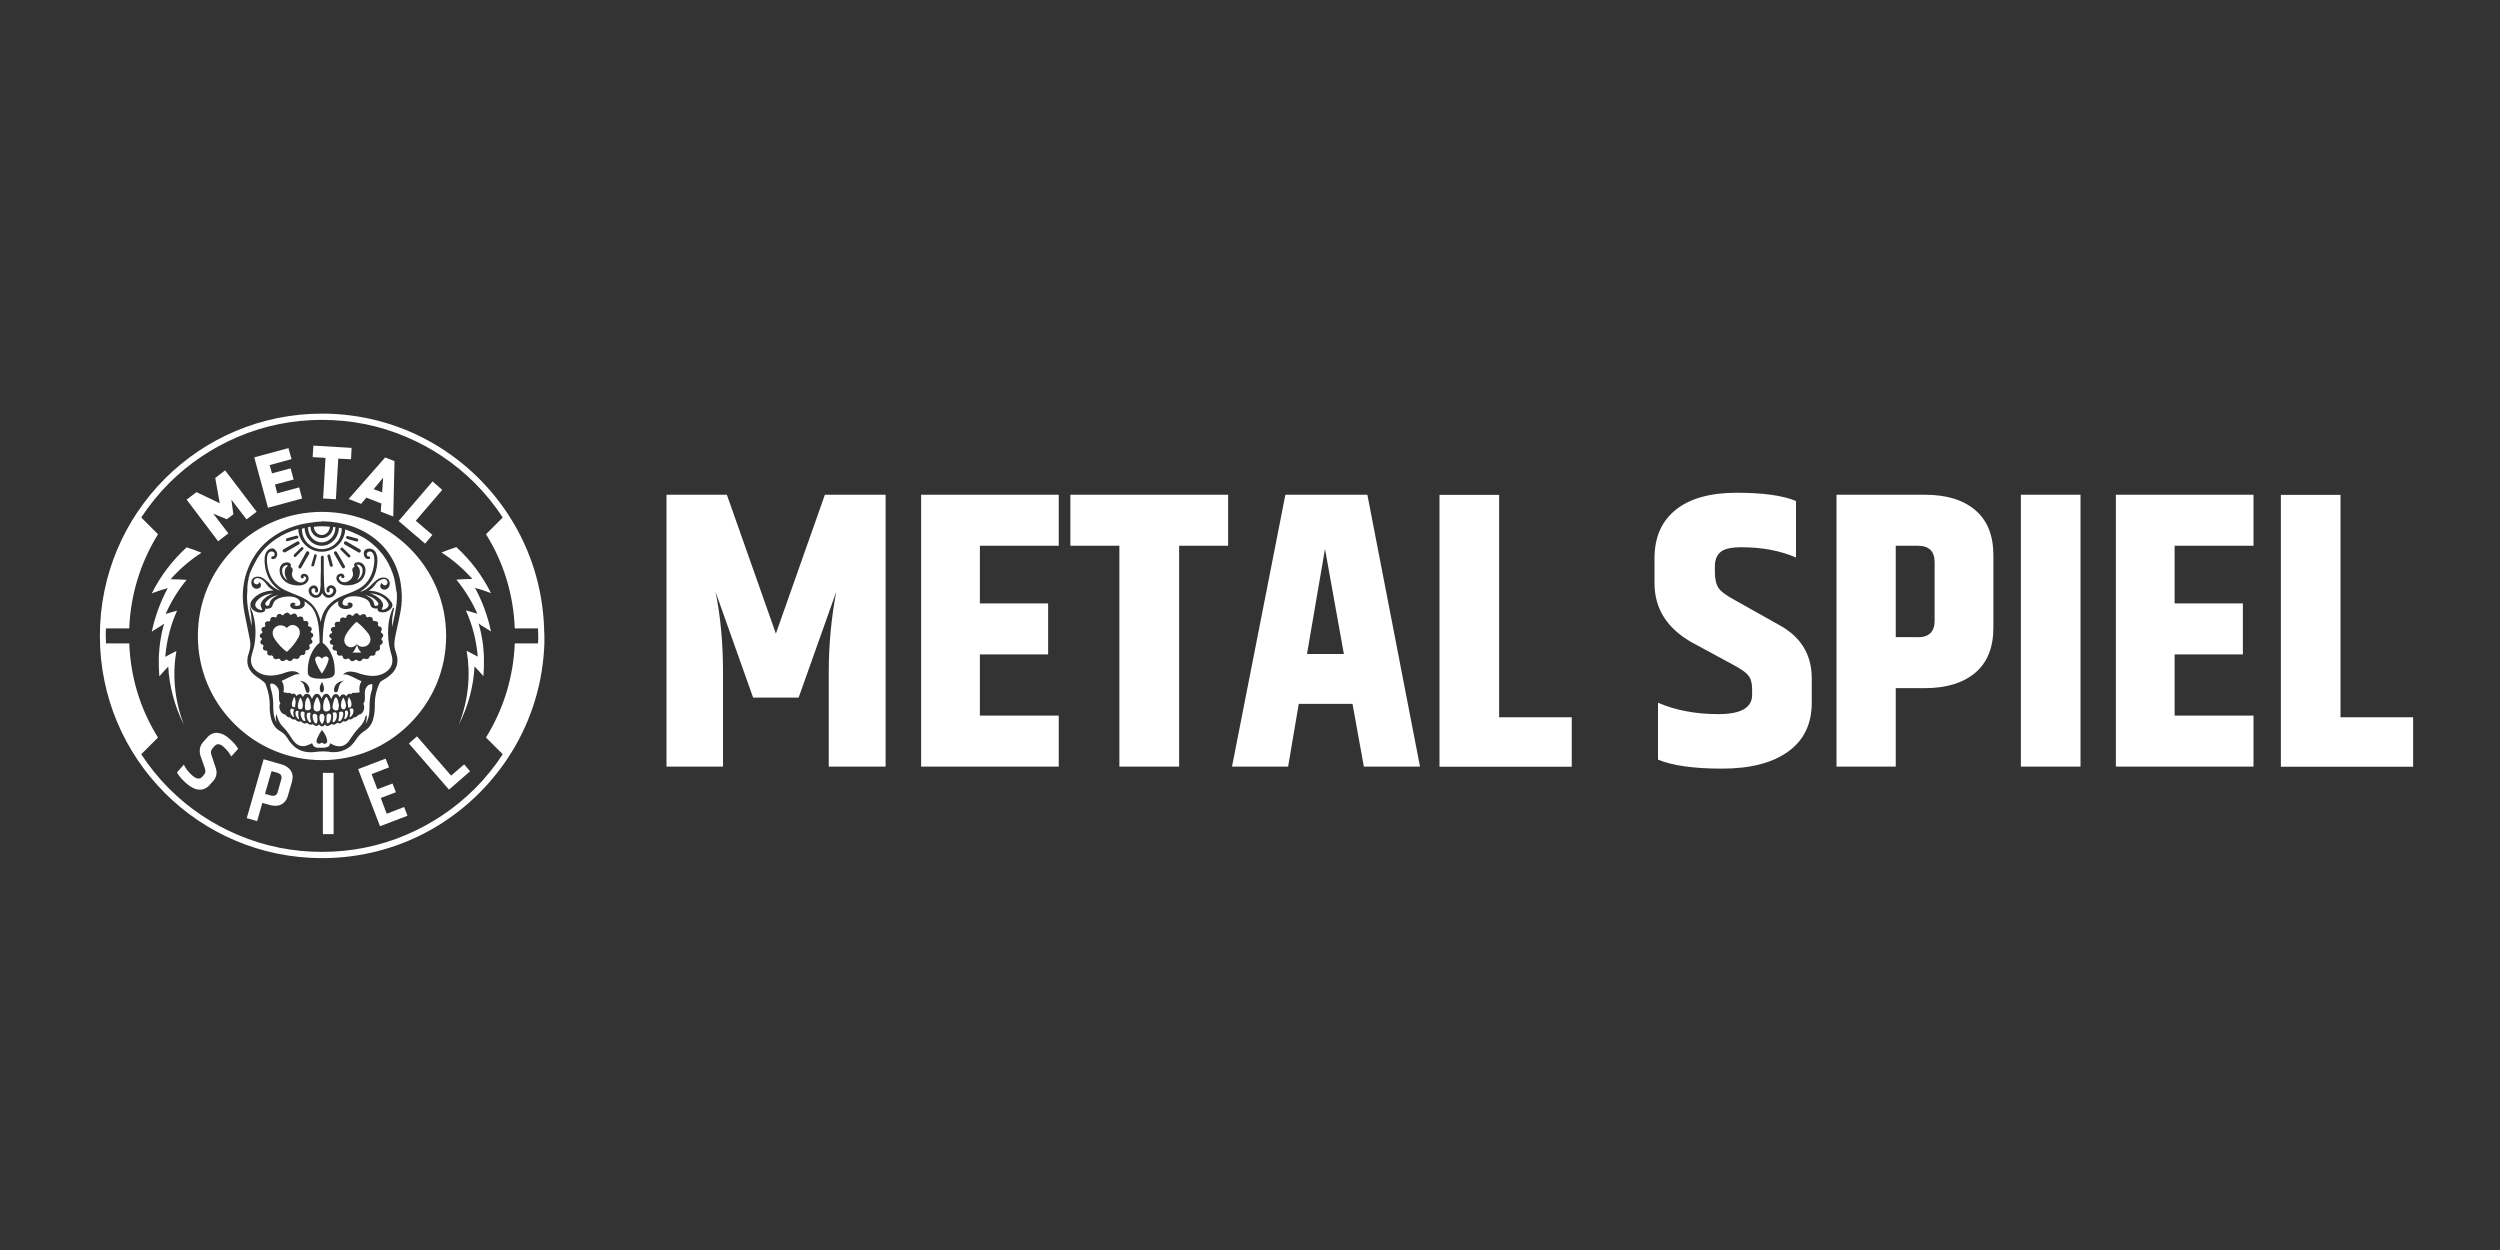
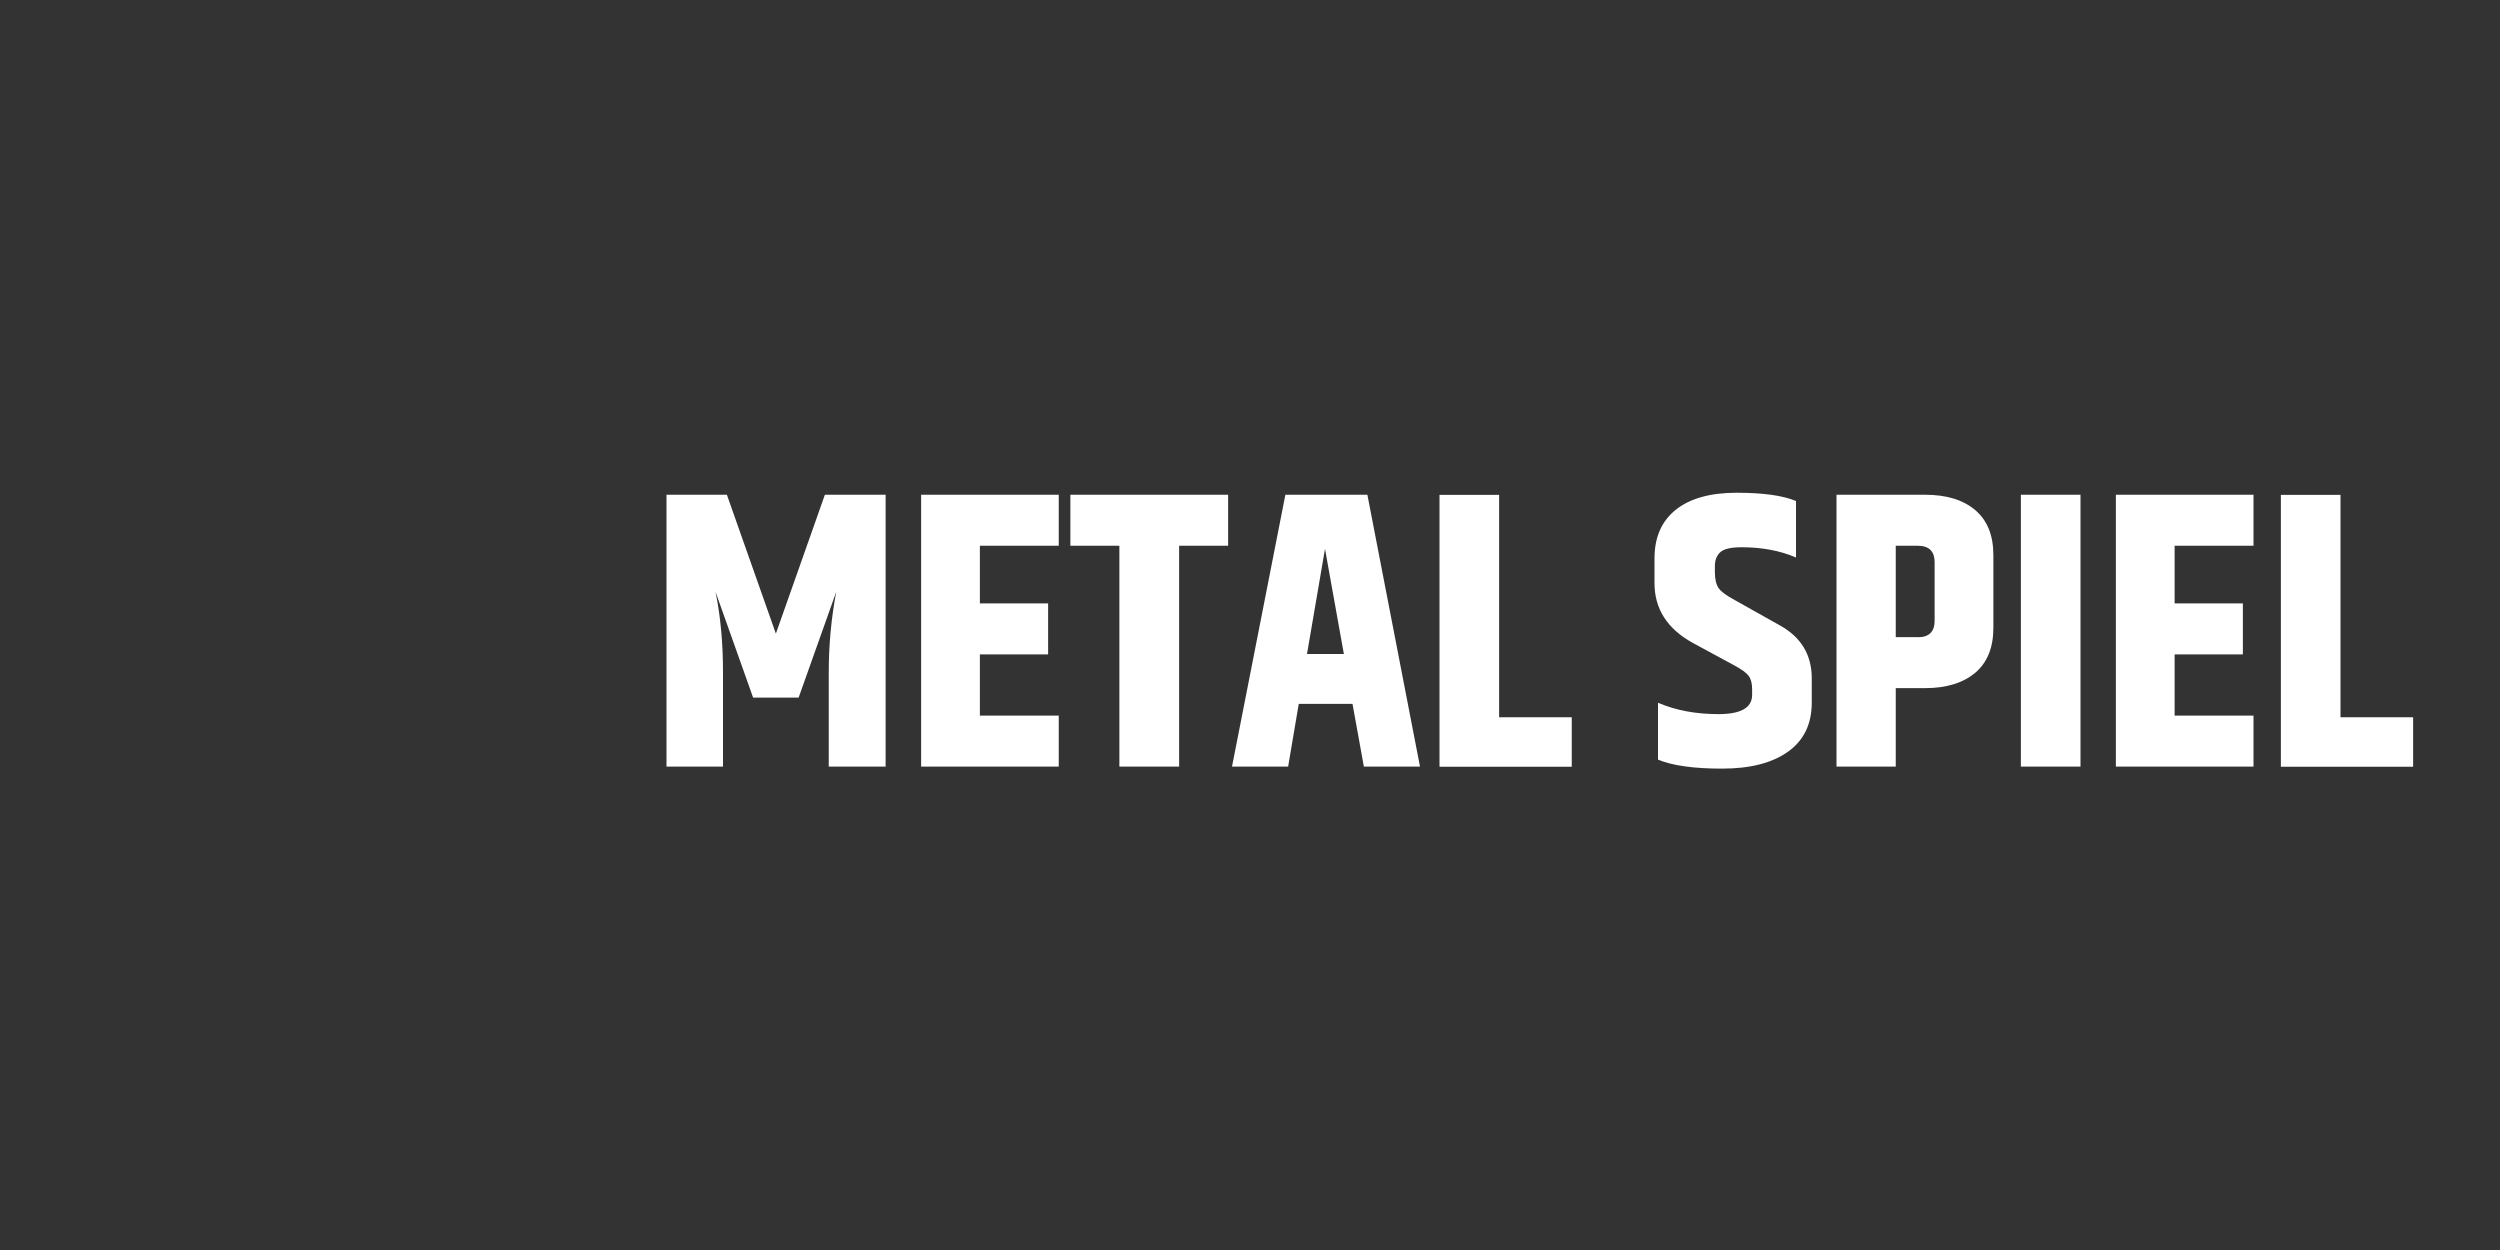
<svg xmlns="http://www.w3.org/2000/svg" id="uuid-841616f9-1bf7-4984-9d21-73d8ac8df657" viewBox="0 0 200 100">
  <rect x="0" y="0" width="200" height="100" fill="#333333" stroke="none" />
  <defs>
    <style>.uuid-6247844d-eb8a-47bd-a85c-ac0975c1987d{fill:#fff;}</style>
  </defs>
  <g id="uuid-c22f77a3-eaa4-4c4c-9f60-ad54feb30ae3">
    <g id="uuid-90156e8e-9ca5-4c33-b705-e2309e2f05f1">
      <g id="uuid-dfd49f04-7f5a-4cb6-aa48-3b15499425e9">
        <path id="uuid-2bf2a892-b468-4dc0-8f10-b9b54a51bc41" class="uuid-6247844d-eb8a-47bd-a85c-ac0975c1987d" d="m57.84,61.33v-7.56c0-2.34-.2-4.49-.6-6.43h0l3.01,8.47h3.64l3.01-8.47c-.4,2.11-.6,4.26-.6,6.43h0v7.56h4.55v-21.75h-4.86l-3.92,11.11-3.92-11.11h-4.83v21.75h4.52Zm26.86,0v-4.08h-6.31v-4.9h5.46v-4.08h-5.46v-4.61h6.31v-4.08h-11.01v21.75h11.01Zm9.63,0v-17.67h3.92v-4.08h-12.62v4.08h3.92v17.67h4.77Zm8.72,0l.85-5.02h4.3l.91,5.02h4.49l-4.21-21.75h-6.56l-4.27,21.75h4.49Zm4.46-9.01h-2.95l1.44-8.41,1.51,8.41Zm18.23,9.01v-3.95h-5.81v-17.79h-4.77v21.75h10.58Zm12.03.16c2.27,0,4.03-.46,5.29-1.37,1.26-.91,1.88-2.21,1.88-3.91h0v-1.95c0-1.88-.86-3.3-2.57-4.24h0l-3.58-2.01c-.67-.36-1.1-.67-1.3-.96s-.3-.72-.3-1.3h0v-.47c0-.48.15-.85.44-1.11.29-.26.86-.39,1.69-.39,1.63,0,3.09.27,4.36.82h0v-4.52c-1.05-.44-2.63-.66-4.75-.66s-3.75.46-4.88,1.37c-1.13.91-1.69,2.2-1.69,3.88h0v1.98c0,2.05,1.01,3.64,3.04,4.77h0l3.36,1.82c.54.29.92.56,1.11.8s.3.6.3,1.08h0v.47c0,1.03-.9,1.54-2.7,1.54s-3.41-.3-4.83-.91h0v4.55c1.15.48,2.86.72,5.13.72Zm13.89-.16v-6.28h2.35c1.69,0,3.03-.41,4-1.22.97-.82,1.46-2.02,1.46-3.61h0v-5.81c0-1.59-.49-2.79-1.46-3.61-.97-.82-2.31-1.22-4-1.22h-7.09v21.75h4.74Zm1.76-10.36h-1.76v-7.31h1.76c.9,0,1.35.44,1.35,1.32h0v4.68c0,.88-.45,1.32-1.35,1.32h0Zm13.02,10.36v-21.75h-4.77v21.75h4.77Zm13.84,0v-4.08h-6.31v-4.9h5.46v-4.08h-5.46v-4.61h6.31v-4.08h-11.01v21.75h11.01Zm12.77,0v-3.95h-5.81v-17.79h-4.77v21.75h10.58Z" />
        <g id="uuid-303940c4-dc8b-4885-885f-18e5c554547f">
          <g id="uuid-a2cb4b28-4cbd-4013-9aba-821f2f0e70be">
-             <path id="uuid-03aed709-9d5f-4554-98b0-22583550ce6c" class="uuid-6247844d-eb8a-47bd-a85c-ac0975c1987d" d="m25.76,33.09c6.19,0,11.62,3.15,14.81,7.94h0l.24.37c1.64,2.59,2.61,5.62,2.72,8.88h0v.2c.02.13.02.27.02.4h0v.58l-.02.46c-.19,3.23-1.24,6.24-2.94,8.78h0l-.21.31c-3.23,4.63-8.56,7.64-14.61,7.64-9.83,0-17.78-7.95-17.78-17.78s7.95-17.78,17.78-17.78Zm0,.5c-2.33,0-4.59.45-6.73,1.36-2.05.87-3.91,2.12-5.5,3.7-.84.84-1.58,1.76-2.23,2.75h0l1.34,1.34c-1.39,2.25-2.2,4.83-2.3,7.53h-1.86c-.02.19-.02.4-.02.6s.02.4.02.6h1.86c.1,2.7.89,5.29,2.3,7.53h0l-1.34,1.34c.65.99,1.39,1.91,2.23,2.75,1.58,1.58,3.44,2.83,5.5,3.7,2.13.91,4.4,1.36,6.73,1.36s4.59-.45,6.73-1.36c2.05-.87,3.91-2.12,5.5-3.7.84-.84,1.58-1.76,2.23-2.75h0l-1.34-1.34c1.39-2.25,2.2-4.83,2.3-7.53h1.86c.02-.19.02-.4.02-.6s-.02-.4-.02-.6h-1.86c-.1-2.7-.89-5.29-2.3-7.53h0l1.34-1.34c-.65-.99-1.39-1.91-2.23-2.75-1.58-1.58-3.44-2.83-5.5-3.7-2.13-.91-4.4-1.36-6.73-1.36Zm.93,28.24v4.9h-.86v-4.9h.86Zm4.16-1.14l.27.7-1.39.54.46,1.21,1.21-.46.27.7-1.21.46.48,1.26,1.39-.54.27.7-2.2.84-1.75-4.57,2.2-.84Zm-9.75.05l1.39.4.15.05c.29.11.5.27.63.47.13.21.17.45.12.72l-.03.14-.33,1.15-.05.14c-.1.26-.26.44-.48.55-.22.11-.48.13-.79.07l-.16-.04-.56-.16-.42,1.46-.83-.24,1.35-4.71Zm.62.96l-.52,1.81.47.13c.26.07.43,0,.52-.21l.03-.09.28-.98.02-.09c.03-.23-.08-.37-.33-.45l-.47-.13Zm-4.31-3.06c.31.01.63.17.96.47s.56.56.68.8h0l-.55.61-.09-.16c-.13-.21-.31-.42-.53-.62-.28-.25-.52-.27-.71-.06h0l-.13.14-.06.08c-.06.08-.09.15-.1.22-.01.09,0,.22.07.38h0l.3.9.04.14c.09.36,0,.68-.25.96h0l-.28.31-.11.11c-.22.19-.47.28-.75.25-.33-.03-.67-.21-1.03-.53-.36-.33-.6-.61-.71-.85h0l.55-.62.09.18c.14.23.32.45.55.66.35.32.62.36.82.14h0l.12-.14.06-.07c.05-.07.08-.13.08-.2,0-.08-.01-.2-.06-.34h0l-.3-.84-.05-.16c-.1-.41-.02-.77.26-1.07h0l.3-.33.1-.11c.21-.19.45-.28.72-.27Zm15.95.27l2.73,3.14,1.04-.9.48.55-1.69,1.47-3.21-3.69.65-.57Zm-7.6-17.96c2.65,0,5.14,1.03,7.02,2.91,1.88,1.88,2.91,4.36,2.91,7.02s-1.03,5.14-2.91,7.02c-1.88,1.88-4.36,2.91-7.02,2.91s-5.14-1.03-7.02-2.91c-1.88-1.88-2.91-4.36-2.91-7.02s1.03-5.14,2.91-7.02,4.36-2.91,7.02-2.91Zm-.05.78c-.3,0-.57.04-.83.08l-.26.04h-.03c-.81.13-1.58.39-2.26.78-.82.47-1.49,1.08-1.97,1.84-.53.82-.84,1.75-.92,2.76-.05.6,0,1.24.15,1.96.15.76.27,1.37.39,1.94.08.36.06.65-.02.92,0,.03-.02.08-.03.11-.03.11-.06.23-.1.34-.13.58.03,1.07.47,1.45.18.16.37.29.57.42l.13.1h0c.15.1.23.19.27.32.21.58.31,1.08.31,1.58-.02.42.02.76.1,1.07.1.45.32.78.65,1,.03.02.06.05.1.06.08.05.16.11.23.16.16.13.27.31.39.47.02.05.05.08.08.13.42.61.99.92,1.7.92.11,0,.23,0,.34-.02.26-.03.48-.05.71-.05.15,0,.29.02.44.03.06.01.12.02.18.03h.09s.16,0,.16,0c.37,0,.71-.1,1.03-.29.26-.15.47-.37.7-.71.21-.32.42-.53.66-.68.34-.21.58-.5.7-.91.13-.44.15-.87.15-1.2-.02-.6.13-1.21.4-1.78.02-.03.05-.06.1-.1.08-.05.15-.1.21-.13.08-.05.18-.1.26-.16.34-.24.57-.48.7-.76.18-.39.18-.79,0-1.31-.08-.21-.11-.39-.11-.57,0-.36.08-.7.15-1.03.02-.05.02-.08.03-.13.05-.24.11-.5.16-.74.05-.26.11-.53.16-.79.1-.57.13-1.16.06-1.76-.05-.61-.19-1.21-.42-1.76-.27-.66-.66-1.26-1.13-1.75-.66-.68-1.49-1.2-2.44-1.52-.74-.24-1.5-.37-2.36-.39Zm-3.98,12.95c.13.02.31.06.5.36.08.12.09.26.09.41v.11s0,.19,0,.19c0,.1,0,.19.02.28,0,.06.03.11.06.18.02.02.02.05.03.06-.06.08-.1.19-.08.32.01.16.09.33.2.44l.06.06h.02s.06.05.1.05c.06,0,.09.03.13.06l.03.04.02.02c.08.1.16.13.27.13.02,0,.03.02.05.03.08.08.19.18.37.13.02,0,.02.02.03.02l.02.02h0l.03.03h0c.13.11.24.15.39.08.19.19.32.23.48.13.02,0,.03.02.05.03.05.03.1.08.16.1.08.03.18.02.24-.03l.03.02h0l.03.02.13.07.06.03c.1.03.19-.02.26-.11.11.11.18.15.26.15s.15-.05.23-.15c.08.1.18.15.27.11.02,0,.04-.01.06-.03l.13-.07s.05-.03.08-.05c.16.1.26.06.44-.1.19.1.29.06.48-.13.13.08.27.03.4-.11.03-.03.05-.05.08-.03.16.03.26-.05.34-.13,0-.02.03-.03.06-.03.11,0,.21-.06.29-.16.03-.03.06-.05.11-.06.1-.02.16-.06.21-.11.15-.16.21-.36.18-.57l-.02-.07h0l-.02-.07-.02-.06c.12-.15.13-.33.12-.52v-.11s0-.06,0-.06c-.03-.29.02-.48.15-.66.03-.05.06-.08.13-.13.11-.06.18-.08.26-.08.02,0,.03,0,.05.02,0,.02.02.03.02.05s.02.03-.03.05c.01.04.02.09,0,.22v.09s-.03.06-.03.06c-.02.05-.03.11-.05.16-.11.42-.13.87-.13,1.26,0,.32-.03.68-.18,1.03l-.06.12h0l-.07.12h0s.04-.15.04-.15c.03-.11.04-.22.05-.32v-.16s-.02-.08-.02-.08l-.05.08-.02.02s-.02.02-.02.03c-.06.31-.21.58-.45.82-.32.32-.58.7-.81,1.05-.16.24-.34.4-.57.47-.24.06-.5.05-.79-.1-.03-.02-.06-.05-.11-.06l-.03-.02h0l-.03-.02-.03-.02v.03c-.03.13-.08.23-.18.26-.06.03-.14.05-.21.06l-.11.02h-.42c-.18,0-.37-.04-.47-.24l-.04-.1-.02-.03-.03.02s-.03.02-.05.03c-.05.02-.08.03-.11.05-.32.16-.61.19-.89.06-.21-.1-.36-.27-.48-.45-.05-.08-.11-.16-.16-.24-.1-.15-.19-.29-.31-.44l-.12-.15h0l-.14-.15-.16-.18c-.16-.19-.27-.44-.34-.7,0-.02-.02-.03-.02-.05-.01-.01-.01-.01-.02-.02h0s-.03-.12-.03-.12l-.02.11c-.03.18-.02.39.06.61l-.05-.1c-.11-.21-.18-.45-.21-.76l-.02-.36h0v-.36s-.01-.06-.01-.06c0-.31-.06-.65-.16-1.02l-.02-.05v-.03c-.03-.13-.06-.23-.06-.31,0-.02.02-.05.03-.06.02-.03.03-.03.06-.03Zm4.06,3.73h-.03l-.02.02s-.18.23-.31.52c-.13.29-.16.4-.02.52.02.01.04.02.07.03h.04s.03,0,.03,0c.08-.02.15-.05.19-.1.05.05.13.08.19.1.05.02.11,0,.15-.03.15-.11.11-.23.02-.52-.11-.25-.26-.45-.3-.5h0s-.02-.03-.02-.03Zm-10.88-14.63c.42.13.82.27,1.21.44-.89.57-1.73,1.28-2.47,2.12.42,0,.86.02,1.28.05-.68.81-1.24,1.73-1.68,2.73.31-.1.61-.19.92-.27-.52,1.13-.84,2.39-.95,3.7.29-.16.58-.32.89-.47-.32,1.83-.18,3.88.61,5.92-.76-1.52-1.18-3.12-1.26-4.67-.24.24-.48.5-.71.78,0,0-.11-1.12,0-2.18.08-.97.32-1.88.39-2.04-.13.11-1,.63-1,.65.26-1.23.7-2.41,1.28-3.49-.42.11-.86.26-1.28.42.71-1.41,1.65-2.64,2.78-3.67Zm21.61,0c1.13,1.03,2.07,2.28,2.76,3.67-.42-.16-.86-.31-1.28-.42.58,1.07,1.02,2.25,1.28,3.49,0-.02-.87-.53-1-.65.06.16.32,1.08.39,2.04.11,1.07,0,2.18,0,2.18-.23-.27-.47-.53-.71-.78-.08,1.57-.48,3.15-1.26,4.67.81-2.04.95-4.09.63-5.92.29.15.6.31.89.47-.11-1.33-.44-2.57-.95-3.7.31.08.61.18.92.27-.44-1-1.02-1.92-1.68-2.73.42-.03.84-.05,1.28-.05-.74-.84-1.57-1.55-2.47-2.12.4-.16.81-.31,1.21-.44Zm-10.77,13.32c.08,0,.16.08.2.17v.06s.01.05.01.05c-.02.16-.03.32-.13.47-.02.03-.04.05-.05.06h-.02s-.02,0-.02,0c-.01,0-.03-.03-.05-.06-.1-.15-.15-.32-.13-.53,0-.13.08-.21.18-.21Zm-.45.05c.06.04.09.09.08.16v.05s0,.02,0,.02c0,.02,0,.03,0,.04.02.05.02.11.02.16,0,.1-.02.18-.05.26-.02.02-.03.05-.05.05s-.05-.02-.08-.03c-.16-.13-.26-.52-.19-.68,0-.02.03-.05.06-.06.06-.03.13-.02.21.03Zm1.03-.06c.1,0,.13.06.15.13.01.02.01.04.02.05v.06c-.01.15-.04.26-.09.36l-.05.09-.05.05s-.08.05-.11.05c-.03-.02-.05-.06-.06-.1-.01-.04-.01-.09-.02-.14v-.36c0-.1.06-.16.14-.18h.06s.03-.01.03-.01Zm-1.56-.08s.03,0,.04.02c.05.02.06.03.03.1-.05.16-.03.34.03.53.03.06.02.1-.03.13-.02,0-.05.03-.11-.03-.16-.18-.23-.4-.18-.66.01-.03.03-.06.1-.08h.06s.05,0,.05,0Zm2.11,0s.06.06.06.13c.03.23-.03.42-.16.58-.05.05-.08.06-.11.06s-.05-.03-.06-.08c-.02-.02-.02-.03,0-.06.06-.21.06-.4,0-.6.02,0,.02-.02.03-.02.03-.02.06-.03.1-.03.06-.02.11,0,.15.02Zm.42-.08s.06,0,.1.02c.05.03.06.07.06.15v.06s0,.02,0,.02c-.03.21-.11.39-.24.5-.03.02-.06.03-.08.03s-.03-.02-.05-.03-.02-.06-.02-.08c.06-.21.08-.4.05-.57,0,0,.02-.03.03-.05.05-.03.1-.05.15-.05Zm-2.96.03s.03.05.03.06c-.03.18-.03.36.05.55.02.03.03.08-.02.1-.03.02-.08.02-.1,0-.1-.06-.16-.18-.21-.32-.02-.05-.02-.11-.03-.16v-.02h-.01v-.02s0-.05,0-.05c0-.1.02-.13.05-.16.1-.03.18-.02.24.03Zm-.57-.1s.03.02.06.02h.02s.02.02.02.02h.02c-.05.17-.03.33,0,.47l.03.1v.06h-.06c-.08-.08-.15-.18-.19-.27-.03-.06-.03-.16-.03-.24,0-.06.02-.1.05-.13.02-.02.05-.02.08-.02Zm4.03.03s.05.06.05.11c0,.18-.05.32-.16.47-.02.01-.04.03-.05.04h-.02s-.08,0-.08,0v-.06c.06-.16.08-.31.06-.45v-.05h0v-.05s0-.03,0-.03h.02s.05-.02.08-.02c.06,0,.1,0,.11.03Zm.42-.19s.05.05.05.06c.03.21-.03.39-.18.55-.05.05-.08.06-.13.05.06-.19.11-.39,0-.6.03-.05.06-.06.11-.08.06-.02.11-.02.15.02Zm-4.69.08c-.08.15-.1.29,0,.58-.02.02-.05,0-.08-.02-.13-.08-.24-.34-.23-.51l.02-.07v-.02s.04-.03.06-.04c.06-.03.16,0,.23.08Zm2.59-1.02l.05.05c.08.15.13.27.18.39.03.1.05.19.06.29,0,.05,0,.08.02.13,0,.11-.06.21-.16.26-.11.05-.23.05-.31,0-.05-.03-.1-.1-.1-.15-.03-.31.02-.57.11-.79.02-.05.05-.08.08-.13.02-.03.05-.05.06-.05Zm-.73.02h.02s.03.03.04.06c.06.13.11.26.16.44.01.03.01.07.02.11v.29c0,.15-.1.23-.23.23-.1.02-.18-.02-.24-.08-.06-.06-.08-.15-.08-.24.01-.18.05-.36.12-.54l.08-.17v-.02s.02-.02.02-.02c.03-.03.06-.06.1-.06Zm1.47.02h.04c.05.03.08.1.12.19.03.11.06.24.08.36,0,.03.02.08.02.11-.02.03-.02.06-.02.1-.02.06-.02.11-.03.16,0,.03-.02.06-.05.08-.06.03-.16.05-.24.02-.06-.03-.13-.08-.15-.13-.03-.06-.03-.15-.02-.24.01-.1.04-.19.07-.3l.05-.17.02-.06c.02-.07.05-.12.11-.12Zm-2.25,0h.04s.05.06.06.08c.11.23.16.47.16.73,0,.13-.11.21-.27.21-.12.01-.18-.03-.2-.13v-.07s-.01-.15-.01-.15c.02-.19.02-.4.13-.58.03-.05.08-.1.1-.1Zm2.85.02h.02s.02.03.03.06c.1.18.15.36.18.6,0,.02-.02.05-.02.06-.02.05-.03.1-.06.15-.05.08-.16.06-.19.05-.06-.03-.11-.08-.13-.16-.03-.24,0-.47.13-.71.02-.03.03-.05.05-.05Zm-3.43,0s.02,0,.05.05c.13.24.18.48.13.73-.01.06-.06.12-.12.14h-.05s-.06,0-.06,0c-.07-.02-.13-.06-.14-.14v-.05h-.01v-.05s0-.03,0-.03c.02-.24.06-.42.16-.6.03-.05.05-.05.05-.05Zm3.91-.03s.03.02.03.08c.1.15.15.31.15.5,0,.11-.06.23-.15.24-.05,0-.08,0-.1-.02-.01-.01-.02-.04-.03-.07v-.05s0-.05,0-.05c0-.05,0-.08-.02-.13-.03-.16.02-.31.06-.45,0-.03.03-.06.05-.06Zm-4.4-.02l.02.02.02.03c.06.15.08.31.06.45-.02.06-.02.13-.02.21,0,.06-.02.1-.1.1s-.15-.06-.16-.15c0-.05-.02-.15,0-.21.03-.1.06-.19.09-.29l.06-.13v-.02s.02-.02.03-.02Zm4.07-13.42l.26.1h0l.26.1.11.05c.65.26,1.23.6,1.71,1.05.24.21.45.45.68.73.08.11.16.23.23.34l.1.16h0c.08.11.48.89.6,1.49l.02.11h0l.02.11.05.29c.02.11.03.21.05.32,0,.08.02.18.05.23.03.6-.05,1.18-.16,1.69l-.05.25-.03.13c-.05.21-.1.44-.15.66h0s0-.3,0-.3c0-.3.04-.6.1-.9l.07-.3v-.03l-.06-.02-.02.02s-.02.02-.02.03l-.03.06h0c-.19.44-.31.92-.34,1.47-.05.7.02,1.33.18,1.92.02.03.02.08.03.11.05.15.1.31.11.45.06.47-.13.86-.57,1.13-.34.21-.74.31-1.23.26-.31-.03-.63-.1-.97-.23-.26-.08-.47-.11-.68-.1-.14.01-.26.06-.36.13l-.07.06-.06.06.1-.02c.19-.05.53.13.86.29.19.1.37.19.52.24-.17.28-.19.55-.16.79l.02.11h-.06c-.1.02-.19.02-.27.03-.01.01-.01.01-.02.02h-.01s-.02,0-.02,0c-.13-.05-.23-.02-.31.1-.08-.05-.15-.05-.21-.03-.06.03-.13.1-.18.19-.06-.08-.15-.18-.29-.15-.13.03-.18.13-.23.23-.02-.03-.03-.05-.05-.08-.05-.09-.12-.15-.2-.17h-.06s-.06,0-.06,0c-.08.02-.15.07-.2.16-.03.06-.06.15-.1.21,0,0-.02.02-.02.03v-.02h0l-.06-.11-.05-.1c-.06-.1-.13-.17-.21-.19h-.06s-.07,0-.07,0c-.08.02-.16.08-.21.17-.03.05-.05.11-.08.16t-.02.03s-.02-.02-.02-.03c-.03-.06-.06-.13-.1-.18-.05-.08-.12-.13-.2-.15h-.06s-.06,0-.06,0c-.08.02-.15.08-.2.15-.05.06-.08.15-.11.21,0,0-.02.02-.02.03t-.02-.03l-.1-.19h0c-.05-.09-.12-.15-.21-.17h-.07s-.08,0-.08,0c-.1.03-.16.1-.2.17l-.05.08h0c-.08-.16-.16-.23-.24-.24-.06,0-.13.03-.2.1l-.06.06-.03-.03s-.06-.1-.11-.13c-.06-.05-.16-.05-.24.02-.06-.1-.18-.13-.31-.1-.03,0-.08,0-.13-.02-.03,0-.05-.02-.08-.02h-.06s-.06-.02-.06-.02h-.03c.05-.31.05-.61-.15-.91.15-.05.31-.15.48-.23.3-.14.59-.3.8-.31h.08s.1.02.1.02l-.06-.06c-.11-.11-.26-.18-.45-.19-.21-.02-.4.02-.63.1-.36.13-.82.27-1.34.24-.37-.02-.7-.13-.97-.34-.39-.29-.55-.73-.42-1.23.03-.1.05-.19.08-.29.06-.19.11-.39.15-.58.16-.91.11-1.78-.15-2.6-.02-.08-.06-.16-.1-.24l-.06-.13-.1-.18.05.19c.09.43.14.82.14,1.2v.27s-.01,0-.01,0v-.02s0-.03,0-.04v-.04c-.04-.13-.06-.26-.09-.39-.06-.31-.15-.63-.19-.94-.05-.31-.08-.6-.08-.86,0-.19.02-.4.03-.6v-.14h0v-.14s0-.05,0-.05c0-.03.02-.08.02-.11,0-.1.02-.18.03-.27.03-.18.08-.39.13-.58.03-.1.08-.21.15-.36.03-.08.06-.15.1-.21.11-.23.24-.47.37-.7.36-.6.84-1.1,1.49-1.54.53-.36,1.13-.63,1.78-.81.03,1.02.86,1.83,1.88,1.83s1.86-.82,1.88-1.84Zm-3.52,12.12h-.1l.08.05c.1.06.19.15.24.26l.04.13h0l.04.13.05.15v.02s.03.1.06.15c.02.03.04.05.07.06h.04s.02,0,.02,0c.05,0,.1-.05.11-.1.02-.03.02-.06.02-.1.02-.36-.32-.73-.68-.74Zm1.67.08l-.03.05c-.08.15-.15.31-.15.48,0,.08.02.18.05.24.02.03.04.06.07.07h.04s.04,0,.04,0c.03-.01.06-.04.08-.07.03-.05.05-.08.05-.13.03-.17-.02-.33-.08-.48l-.05-.12-.02-.05Zm1.78-.11l-.13.03c-.29.05-.5.19-.63.45-.05.13-.08.24-.05.36.01.05.04.09.08.1h.05s.05,0,.05,0c.04-.01.07-.03.09-.06.02-.02.03-.04.04-.07v-.04s.01-.02.01-.02c0-.05.02-.08.02-.11.02-.02.02-.05.02-.06.04-.2.13-.36.26-.46l.08-.06.11-.06Zm-5.76-10.57c-.16,0-.34.1-.45.26-.19.27-.18.66-.15.99.03.37.13.71.27,1.03.16.34.39.65.66.87.1.08.19.16.31.23-.37-.1-.68-.37-.78-.47l-.1-.1c-.21-.21-.44-.44-.71-.52-.19-.06-.39-.03-.53.06-.11.08-.18.19-.19.34-.02.19.06.39.21.48.13.08.26.08.39.02.1-.05.15-.1.16-.18.03-.12-.05-.24-.07-.28h0s-.02-.04-.02-.04l-.02.03c-.06.11-.16.16-.26.16-.06-.02-.15-.06-.18-.13-.05-.08-.03-.16.02-.24.05-.08.11-.11.19-.13.19-.03.44.11.58.24.05.05.1.11.16.19.13.18.29.39.61.55-.4.02-.78.11-1.08.26-.29.15-.53.36-.68.58-.15.24-.11.52.11.71.16.15.42.24.63.23.15-.02.24-.05.31-.11.05-.06.06-.13.05-.21.1.02.18.02.26,0,.26-.05.31-.19.34-.32.03-.05.05-.13.08-.19.19-.37,1.05-.55,1.6-.42.19.05.52.18.53.5,0,.11-.06.19-.21.21-.12.01-.21-.02-.25-.04h-.02v-.05s.04-.02.06-.03h.02s.03,0,.03,0l-.02-.03c-.02-.06-.08-.1-.16-.11-.08,0-.18.03-.23.1-.03.05-.06.11,0,.23.08.16.36.24.65.19.18-.03.39-.12.46-.3l.02-.08v-.06c0-.06-.02-.13-.03-.18.21.11.37.26.52.4.6.63.68,1.83.7,2.91-.29.23-.95.89-.95,2.28,0,.26,0,.6,1.08.6s1.08-.32,1.08-.6c0-1.39-.66-2.05-.97-2.28.02-.97.08-2.05.52-2.68.18-.26.42-.47.76-.66-.02.04-.04.09-.04.13v.06s0,.06,0,.06c.03.24.27.36.48.39.29.03.57-.05.65-.19.05-.11.03-.18,0-.23-.03-.06-.13-.11-.23-.1-.06.01-.11.03-.14.07l-.02.04-.02.03h.03s.06.02.08.03c.02,0,0,.02,0,.03s-.11.06-.27.05c-.15-.03-.21-.1-.21-.21.02-.34.34-.45.53-.5.53-.13,1.41.05,1.6.42.05.06.06.13.08.19.05.13.08.26.34.32.1.02.18.02.26,0-.02.1,0,.16.05.21.06.06.16.1.31.11.21.02.45-.06.63-.23.23-.19.27-.45.05-.66-.15-.23-.39-.44-.68-.58-.31-.16-.68-.26-1.07-.27.27-.16.42-.34.53-.5.05-.08.11-.15.16-.19.15-.13.39-.26.58-.24.08.02.15.06.19.13.05.08.05.16.02.24-.03.08-.1.13-.18.13-.08.01-.14-.03-.21-.1l-.05-.06-.02-.03-.02.03s-.11.15-.08.29c.02.06.08.13.16.18.13.06.27.06.39-.02.15-.1.23-.29.21-.48-.02-.15-.08-.26-.19-.34-.13-.1-.34-.11-.53-.06-.23.07-.42.24-.6.41l-.11.11-.1.1c-.19.21-.52.44-.84.48.08-.05.16-.1.23-.15.29-.21.53-.47.73-.78.18-.29.31-.65.37-1.02.05-.31.1-.7-.02-1.03-.05-.15-.13-.32-.31-.4-.16-.08-.42-.1-.58.03-.13.1-.16.27-.1.48.06.18.21.29.39.26.06,0,.1-.05.08-.11,0-.05-.05-.11-.13-.1-.03,0-.06,0-.08-.03-.05-.05-.06-.15-.05-.19.02-.05.05-.1.11-.13.06-.05.15-.05.21-.03.19.06.29.29.29.7-.02.7-.26,1.36-.66,1.81-.39.44-.95.66-1.49.87l-.16.06h0c-.7.27-1.21.58-1.57,1.12-.21.29-.34.65-.42,1.07h0s-.05-.23-.05-.23c-.04-.15-.09-.29-.15-.43l-.09-.2c-.16-.31-.37-.57-.65-.78-.27-.21-.58-.36-.82-.45-.13-.06-.26-.11-.39-.16-.45-.18-.94-.36-1.31-.7-.47-.4-.76-1.05-.82-1.75-.02-.24-.06-.71.19-.89.06-.05.15-.06.21-.05.08.02.15.05.18.11.03.05.03.16-.02.23-.03.05-.06.05-.1.05-.06-.02-.11.03-.13.1-.02.05.02.1.08.11.13.03.24-.02.32-.13.1-.15.1-.36,0-.5-.11-.18-.26-.23-.36-.23Zm4.41,8.68c.15.11.13.21-.05.65-.15.34-.32.6-.39.68-.05-.08-.24-.34-.39-.68-.19-.42-.19-.53-.05-.65.02-.01.05-.02.08-.03h.05s.03,0,.03,0c.07,0,.14.04.2.09l.07.06.02.03.02-.03c.05-.08.15-.13.24-.15.06-.02.13,0,.16.03Zm-3.27-3.51c-.08,0-.16.04-.2.11l-.03.05-.13.02c-.05-.08-.16-.13-.27-.1-.1.03-.16.13-.16.23-.03.02-.08.03-.11.05-.08-.06-.19-.06-.29-.02-.1.06-.13.16-.1.26-.03.03-.06.05-.1.08-.1-.03-.23-.02-.29.06s-.06.19,0,.27c-.02.03-.05.06-.06.1-.11-.02-.21.03-.26.13-.03.1,0,.19.08.26-.02.03-.02.08-.03.11-.1.02-.18.1-.19.19,0,.08.04.16.11.2l.05.03v.11c-.08.05-.13.15-.11.24.02.08.11.16.21.16.02.03.03.08.05.11-.06.08-.08.18-.03.26.05.08.16.11.26.1.02.03.05.06.08.1-.05.08-.03.18.05.24.08.06.18.08.27.03.05.03.08.06.13.08-.02.08.03.18.13.21.1.05.21.03.27-.03.05.02.1.03.15.05.02.08.1.15.19.16.07,0,.15-.02.2-.06l.04-.05h.16s.09.09.15.1h.06s.03,0,.03,0c.1-.02.18-.08.19-.16.05-.02.1-.03.15-.05.06.05.16.06.26.03.1-.03.15-.13.15-.21.05-.03.1-.05.11-.1.08.03.18.03.26-.03.08-.06.1-.16.06-.24.03-.05.06-.08.1-.11.1.02.19-.02.24-.1.05-.08.05-.18-.02-.24.02-.05.03-.08.05-.13.1-.02.19-.08.21-.16.03-.08-.02-.18-.1-.23.02-.05.02-.08.02-.13.1-.03.15-.11.15-.21,0-.08-.05-.14-.12-.18l-.06-.02-.03-.11c.08-.05.11-.16.08-.24-.03-.1-.15-.15-.24-.15-.02-.03-.05-.06-.06-.1.06-.08.06-.18,0-.26s-.18-.1-.27-.06c-.03-.03-.06-.05-.1-.08.03-.1,0-.21-.1-.26-.08-.05-.21-.05-.29.02-.03-.02-.06-.03-.11-.05.02-.1-.06-.19-.16-.23-.08-.03-.17,0-.23.05l-.04.04-.16-.02c-.02-.1-.11-.16-.23-.16Zm5.59.03c-.1,0-.21.08-.23.18-.03,0-.06,0-.09.01h-.04s-.04-.04-.04-.04c-.06-.05-.15-.08-.24-.05-.08.03-.14.09-.16.17v.06s-.06.02-.06.02l-.05.02-.05-.03c-.07-.03-.17-.02-.25.02-.06.04-.11.12-.1.2l.02.06-.04.03-.04.03h-.02c-.1-.03-.23-.02-.29.06-.06.06-.08.15-.04.22l.04.05-.03.03-.02.02h0l-.02.03h-.02c-.11-.02-.21.03-.26.13-.03.08-.01.17.05.22l.05.04-.02.05v.05s-.07.02-.07.02c-.08.03-.13.1-.15.18,0,.08.04.16.12.2l.06.03v.1c-.1.03-.16.15-.13.24.02.1.11.16.23.16.02.03.03.06.05.1-.08.06-.1.18-.05.26.06.08.18.13.27.1.03.03.05.06.08.1-.05.08-.03.19.05.26.06.05.15.07.23.05l.06-.02.11.06c-.02.1.03.18.13.23.1.03.21.02.27-.05.05.02.1.03.15.05.02.1.1.16.19.18.07,0,.15-.02.2-.06l.04-.05h.16l.04.04s.07.05.11.06h.06s.03,0,.03,0c.1-.02.16-.08.19-.16.06-.02.11-.03.16-.05.06.05.18.06.26.03.1-.03.15-.11.15-.19.05-.02.1-.05.15-.08.08.03.19.02.26-.03.06-.06.1-.15.06-.23.05-.03.08-.06.11-.11.08.02.18-.03.23-.1.05-.06.05-.16,0-.23.03-.05.05-.1.06-.15.06-.01.13-.06.16-.12l.02-.05v-.06c.02-.07-.02-.13-.1-.17.02-.05.02-.1.02-.15.08-.05.13-.13.13-.21-.02-.1-.06-.16-.16-.19,0-.05-.02-.1-.03-.15.08-.05.1-.15.06-.23-.03-.1-.13-.15-.23-.15-.03-.03-.05-.08-.08-.11.05-.08.05-.18-.02-.24-.06-.06-.18-.1-.27-.06-.05-.02-.08-.05-.11-.08.03-.1-.02-.19-.1-.24-.08-.04-.17-.05-.24-.02l-.05.03-.13-.05c0-.1-.06-.18-.16-.21-.1-.03-.21.02-.27.1-.05,0-.11-.02-.16-.02-.02-.1-.11-.16-.23-.16Zm.03,2.51l.03.06c.04.13.11.29.23.45l.1.12h-.7c.14-.14.23-.32.29-.46l.04-.1.02-.06Zm-5.12-1.58c.19,0,.37.11.47.26.13.21.13.48-.02.74-.21.4-.58.86-.92,1.15-.37-.26-.76-.68-1-1.07-.16-.26-.18-.53-.06-.74.08-.13.21-.23.35-.28l.11-.03h.1c.14,0,.27.04.39.12l.08.07.02.02.02-.02c.18-.19.36-.23.47-.23Zm5.09-.26c.36.24.73.65.99.99.16.26.18.5.06.71-.08.15-.24.26-.42.29-.16.03-.3.01-.43-.06l-.09-.07-.06-.05v-.02l-.02.02-.06.05c-.15.15-.31.18-.4.18-.19,0-.36-.1-.45-.26-.13-.19-.11-.45.02-.7.19-.37.55-.79.87-1.08Zm-6.6-2.28c-.23.06-.39.16-.5.23-.37.23-.6.55-.55.79.02.05.03.1.06.15.05.1.05.13.05.15,0,0-.03.02-.06.02-.1,0-.24-.05-.36-.15-.06-.06-.15-.16-.13-.31.02-.05.03-.11.06-.16.19-.32.66-.66,1.42-.71Zm7.68,0c.76.06,1.23.39,1.42.71.03.05.05.11.08.15.02.15-.06.24-.13.31-.11.1-.27.15-.36.15-.05,0-.06-.02-.06-.02,0,0,0-.05.05-.15.02-.05.03-.08.05-.13.05-.23-.18-.57-.55-.79-.11-.06-.27-.16-.5-.23Zm-.32.16c.27.06.48.16.61.24.19.13.34.29.4.44,0,.05-.03.11-.1.15-.03.02-.08.03-.15.02-.05-.02-.06-.02-.1-.15-.02-.06-.03-.15-.08-.24-.06-.13-.27-.32-.6-.45Zm-7.03,0c-.32.13-.52.31-.6.45-.05.1-.06.18-.08.24-.03.13-.05.13-.1.15-.06.02-.11,0-.15-.02-.05-.02-.08-.07-.09-.11v-.04s.04-.09.04-.09c.07-.12.21-.24.36-.35.13-.08.32-.18.61-.24Zm3.54-3.15s-.06.02-.08.03c-.01.01-.02.03-.03.05v.03s0,1.07,0,1.07c0,.27-.02.5-.02.71,0,.12,0,.23,0,.34v.16s-.01.06-.01.06c-.02.15-.02.29-.06.42s-.13.26-.27.27c-.15.02-.29-.1-.36-.21-.03-.06-.05-.16-.02-.23.02-.03.05-.08.11-.11.05-.02.11.02.15.05.02.02.05.06.02.13-.03.05,0,.11.05.15.05.03.11.03.15-.03.08-.15.05-.32-.08-.44-.13-.13-.32-.11-.47,0-.15.11-.21.32-.15.48.05.18.19.32.37.39.19.08.4.03.55-.11.06-.06.11-.15.15-.24.02.03.03.08.05.11.09.13.22.24.37.27h.09s.02,0,.02,0c.21,0,.42-.13.52-.32.1-.15.1-.32,0-.47-.11-.18-.32-.27-.52-.16-.18.11-.24.32-.15.48.03.05.1.06.15.03.05-.02.08-.08.05-.15-.02-.03-.02-.08,0-.11.02-.05.06-.08.11-.08.06,0,.11.03.13.06.05.05.08.13.06.19-.02.15-.15.26-.26.29-.16.06-.29-.03-.36-.15-.06-.1-.08-.21-.09-.33v-.12s-.01-.02-.01-.02c0-.16-.02-.32-.02-.5-.01-.19-.02-.41-.02-.65v-1.26s-.02-.06-.03-.08-.05-.03-.08-.03Zm-3.09.57c-.19.11-.31.29-.32.52-.03.45.24,1,.92,1.2.21.05.4.08.58.08.37,0,.65-.13.78-.39,0-.02.02-.03.02-.05.06-.19-.02-.34-.11-.42-.13-.1-.32-.11-.42-.02-.06.06-.1.15-.08.21.02.05.05.08.1.1.04.01.07,0,.1-.02l.03-.03.02-.02-.02-.02s-.02-.02-.02-.03c0,0,0-.02.02-.03.02-.02.08-.02.15.03.06.05.08.11.03.19-.11.23-.32.31-.58.23-.36-.11-.57-.44-.53-.66,0-.06.02-.11.03-.16.03-.11.06-.23-.05-.34-.03-.03-.06-.05-.11-.06.05-.06.05-.11.05-.16-.02-.06-.06-.11-.13-.16-.11-.06-.29-.06-.44.02Zm5.76-.02c-.08.03-.11.1-.13.16,0,.05.02.11.05.16-.03.02-.08.03-.11.06-.11.11-.08.23-.05.34.02.05.03.1.03.16.03.23-.18.55-.53.66-.26.06-.47-.02-.58-.23-.03-.08-.03-.15.03-.19.06-.05.13-.05.15-.03.02.02.02.03.02.03,0,.01,0,.02-.01.03l-.02.02.02.02s.08.06.13.05c.05-.02.08-.05.1-.1.02-.06-.02-.15-.08-.21-.1-.1-.29-.08-.42.02-.11.08-.19.23-.11.42,0,.02,0,.03.02.05.13.26.4.39.78.39.18,0,.37-.02.58-.08.68-.19.95-.74.92-1.2-.02-.23-.13-.4-.32-.52-.16-.06-.32-.08-.44-.02Zm.34.21s.13.08.18.19c.02.05.03.1.03.15.03.24-.06.55-.33.77l-.11.07.07-.1c.04-.06.07-.12.09-.18.1-.26.1-.57-.02-.73-.02-.03-.05-.06-.08-.1-.05-.05-.08-.08-.08-.1,0,0,0-.02.02-.02.03-.02.13-.02.23.03Zm-5.84-.03s.05.02.06.02l.02.02s-.03.05-.08.1c-.03.02-.06.05-.08.08-.11.16-.13.47-.02.73.02.05.05.11.09.18l.07.1-.11-.08c-.27-.22-.34-.52-.33-.75,0-.06.02-.1.03-.15.05-.1.11-.16.18-.19.06-.03.11-.05.16-.05Zm3.87-1.1l-.05.02c-.05.04-.07.1-.05.15l.02.04.63,1.1s.06.06.11.06c.02,0,.05,0,.06-.02.05-.04.07-.09.06-.14l-.02-.05-.63-1.1s-.06-.05-.09-.06h-.05Zm-2.29.03l-.03.03-.61,1.12s-.03.06-.02.1c.02.03.03.06.06.08.02.02.05.02.06.02.03,0,.06,0,.08-.03l.03-.04.63-1.1c.03-.06.02-.16-.05-.19-.05-.03-.12-.02-.17.02Zm1.75.23s-.08.04-.09.09v.05s.2.76.2.76c.01.04.04.06.08.08h.04s.03,0,.03,0c.05-.01.08-.05.08-.1v-.05s-.21-.76-.21-.76c0-.03-.02-.05-.05-.06-.02-.02-.05-.02-.08-.02Zm-1.03-.02s-.05,0-.08.02c-.01.01-.03.02-.04.04v.03s-.22.76-.22.76v.03s-.01.04,0,.05c.01.01.02.03.04.04h.03s.03,0,.03,0c.04,0,.07-.02.1-.05l.02-.03.21-.76s0-.05-.02-.08c-.02-.02-.03-.05-.06-.05Zm2.09-.53h-.03s-.04.02-.05.03c-.02.02-.03.05-.03.08,0,.02,0,.04.02.06l.02.02.57.57s.05.03.08.03.06-.02.08-.03c.04-.04.05-.08.03-.12l-.03-.04-.57-.57s-.05-.03-.08-.03Zm-3.21-.03l-.04.02-.57.57s-.05.11,0,.16c.02.02.05.03.08.03.02,0,.04,0,.06-.02l.02-.02.57-.57s.03-.05.03-.08-.02-.06-.03-.08c-.04-.02-.08-.03-.12-.02Zm3.43-.45l-.03.03v.04s-.03.06-.02.08c.01.02.02.04.04.06l.03.02,1.1.63s.05.02.06.02c.05,0,.08-.02.11-.06.03-.05.02-.12-.02-.17l-.03-.03-1.08-.63c-.05-.03-.12-.02-.17.02Zm-3.74-.03l-.05.02-1.1.63c-.06.05-.1.13-.03.18.02.03.06.06.11.06.01,0,.03,0,.04,0h.02s1.1-.64,1.1-.64c.03-.02.05-.05.06-.08,0-.03,0-.06-.02-.1-.02-.03-.06-.05-.09-.06h-.05Zm3.3-1.07c.06,0,.13.02.18.03h.02s.02.02.02.02v.05c0,.89-.73,1.6-1.6,1.6-.82,0-1.52-.63-1.58-1.47v-.15s0-.02,0-.02h.02c.06-.02.13-.03.19-.05.02.79.63,1.42,1.37,1.42s1.36-.65,1.37-1.44Zm7.48-3.72l.78.68-2.12,2.47,1.33,1.13-.58.7-2.12-1.81,2.72-3.17Zm-7.94,3.64s.07.01.11.02h.06v.04c0,.65-.5,1.18-1.1,1.18-.56,0-1.03-.46-1.08-1.07v-.13s0-.02,0-.02c.05-.02.11-.02.18-.03.02.5.42.91.91.91s.89-.4.92-.91Zm1.16.73s-.05,0-.08.02c-.02.02-.05.03-.05.06-.01.05.01.1.04.13l.03.02.76.21h.03s.1-.03.11-.08c.01-.05,0-.1-.04-.13l-.04-.02-.76-.21Zm-9.81-5.25l2.52,3.31-.81.61-1.21-1.58.16,1.18-.53.39-1.08-.45,1.21,1.58-.82.63-2.52-3.33.79-.6,1.86.89-.36-2.02.79-.61Zm5.71,5.22l-.76.21s-.05.02-.06.05c-.02.03-.03.06-.03.1.01.04.04.06.08.08h.04s.03,0,.03,0l.76-.21c.06-.02.1-.08.08-.15,0-.03-.02-.05-.05-.06-.02-.02-.05-.02-.08-.02Zm2.67-.71c-.02.37-.31.66-.65.66s-.63-.29-.63-.66c.42-.05.84-.05,1.28,0Zm4.43-5.54l.74.29-.1,4.43-1-.39.05-.65-1.2-.47-.42.5-1-.39,2.93-3.33Zm-7.74-.74l.24.87-1.75.48.19.66,1.49-.4.24.89-1.49.4.18.71,1.75-.48.24.89-2.73.74-1.1-4.03,2.73-.74Zm1.99-.21l3.06.18-.05.91-1.02-.05-.19,3.25-1.02-.06.19-3.25-1.03-.06.06-.91Zm5.58,2.57l-.76.91.68.26.08-1.16Z" />
-           </g>
+             </g>
        </g>
      </g>
    </g>
  </g>
</svg>